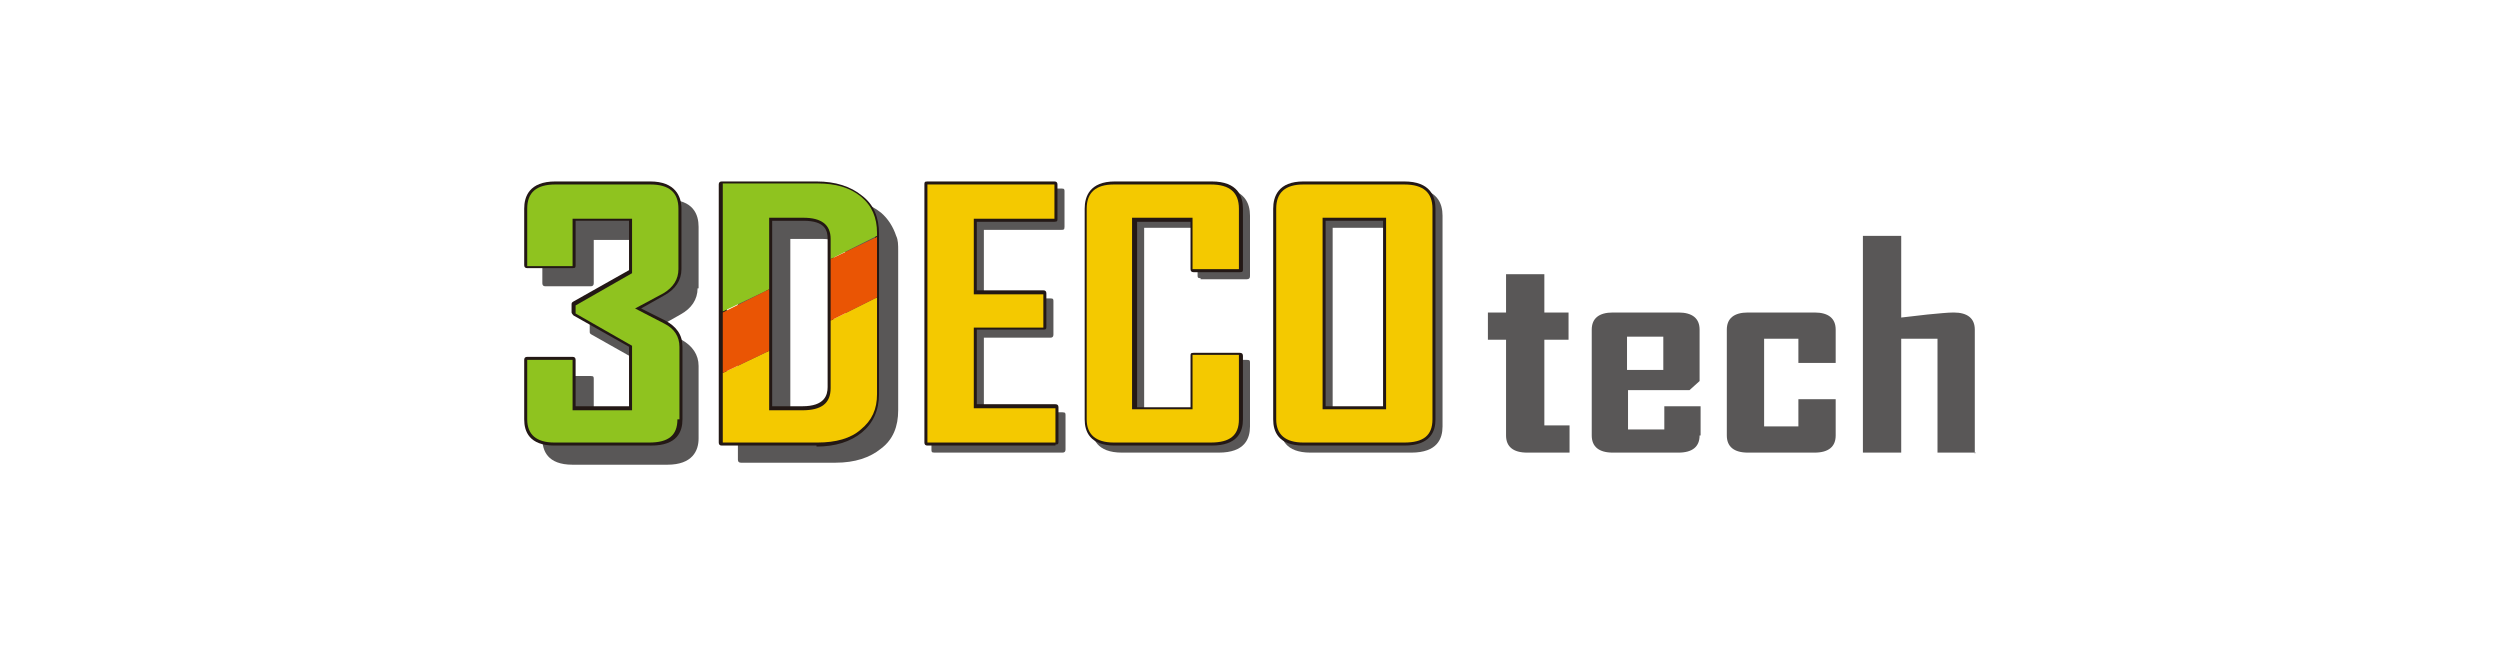
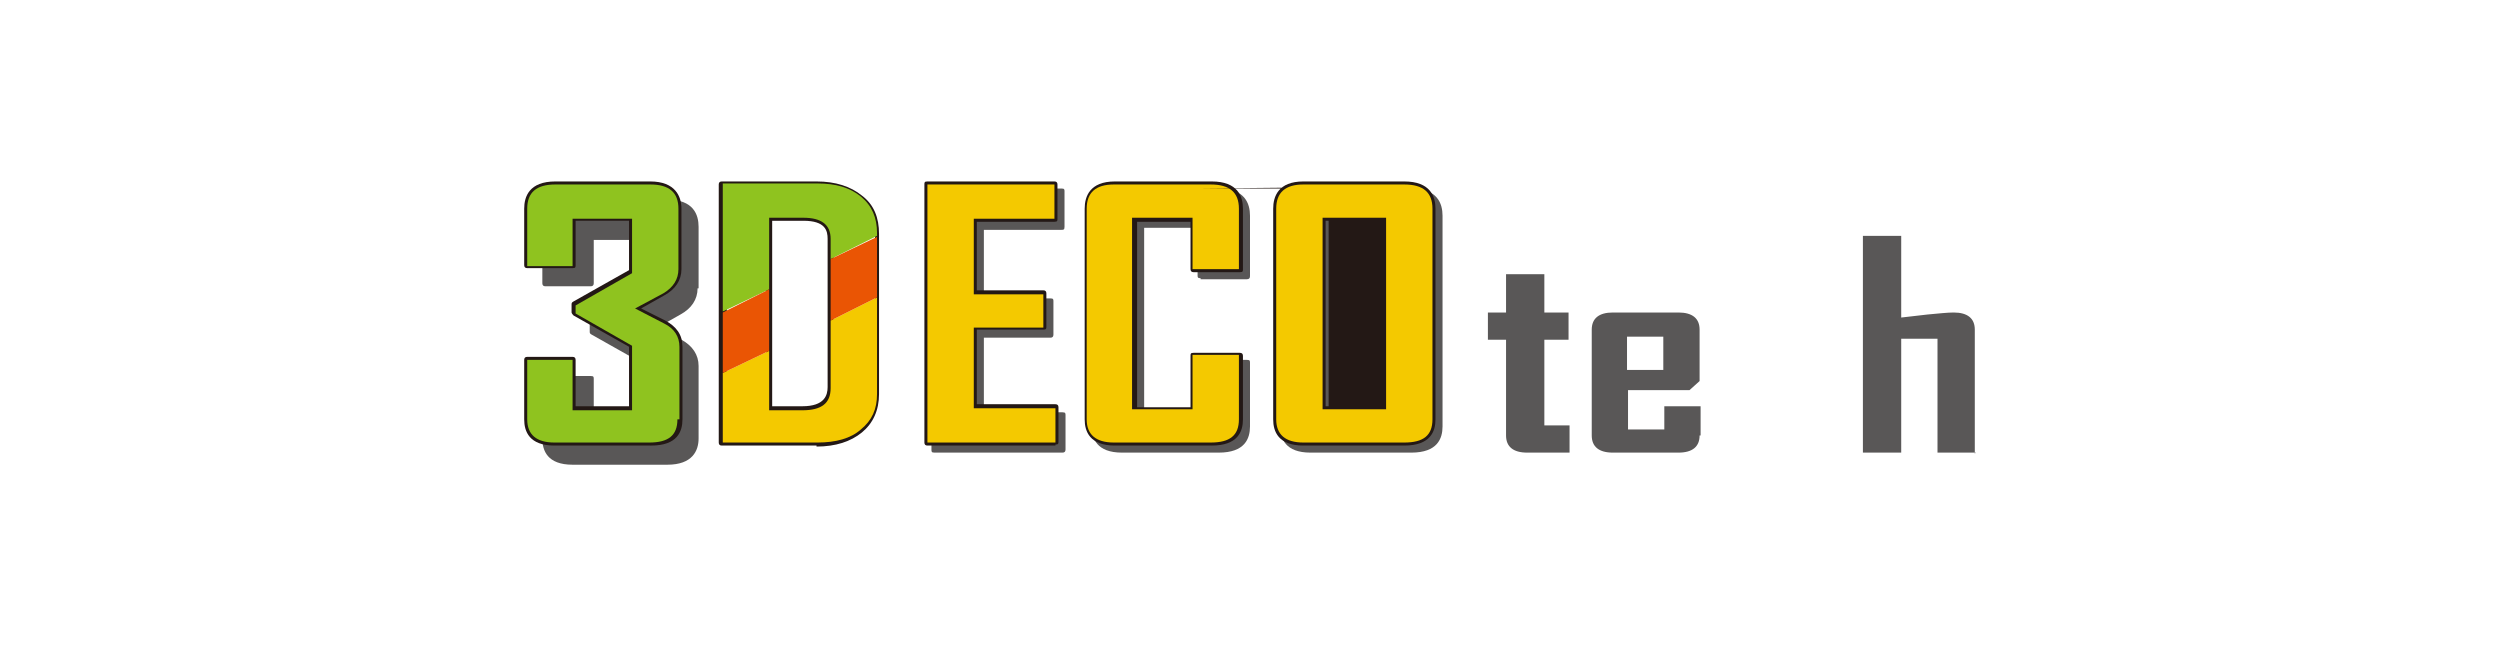
<svg xmlns="http://www.w3.org/2000/svg" id="_レイヤー_1" data-name=" レイヤー 1" version="1.1" viewBox="0 0 248 64" width="248" height="64">
  <defs>
    <style>
      .cls-1 {
        fill: #f4c900;
      }

      .cls-1, .cls-2, .cls-3, .cls-4, .cls-5 {
        stroke-width: 0px;
      }

      .cls-2 {
        fill: #231815;
      }

      .cls-3 {
        fill: #ea5504;
      }

      .cls-4 {
        fill: #595757;
      }

      .cls-5 {
        fill: #8fc31f;
      }
    </style>
  </defs>
  <g>
-     <path class="cls-4" d="M88.9,23.4c-.3-.9-.8-1.7-1.5-2.3-1.1-.9-2.7-1.4-4.5-1.4h-9.4c-.2,0-.3,0-.3.3v25.6c0,.2.1.3.3.3h9.4c1.9,0,3.4-.5,4.5-1.4,1.2-.9,1.7-2.2,1.7-3.8v-15.8c0-.6,0-1.1-.2-1.5ZM78.4,23.7h3.1c2.1,0,2.4,1,2.4,1.8v14.7c0,.8-.3,1.9-2.5,1.9h-3v-18.4Z" />
    <path class="cls-2" d="M81,44.2h-9.4c-.2,0-.3-.1-.3-.3v-25.6c0-.2.1-.3.3-.3h9.4c1.9,0,3.4.5,4.5,1.4h0c1.2.9,1.7,2.2,1.7,3.8v15.9c0,1.6-.6,2.9-1.7,3.8-1.1.9-2.6,1.4-4.5,1.4h0ZM72,43.6h9.1c1.7,0,3.1-.4,4.2-1.2,1-.8,1.5-1.9,1.5-3.3v-15.9c0-1.4-.5-2.5-1.5-3.3h0c-1-.8-2.4-1.2-4.1-1.2h-9.1v25h0ZM79.6,40.9h-3.3c-.2,0-.3-.1-.3-.3v-19c0-.2.1-.3.3-.3h3.4c2.5,0,3,1.3,3,2.5v14.7c0,1.1-.5,2.5-3.1,2.5h0ZM76.6,40.3h3c2.2,0,2.5-1.1,2.5-1.9v-14.7c0-.8-.2-1.8-2.4-1.8h-3.1v18.4h0Z" />
    <path class="cls-1" d="M82.4,38.5c0,1.5-.9,2.2-2.8,2.2h-3.3v-5.9l-4.6,2.2v6.9h9.4c1.8,0,3.3-.4,4.3-1.3,1.1-.9,1.6-2,1.6-3.5v-9.6l-4.6,2.3v6.7h0Z" />
    <path class="cls-5" d="M76.3,21.6h3.4c1.8,0,2.7.7,2.7,2.1v2l4.6-2.3v-.3c0-1.5-.5-2.7-1.6-3.6-1.1-.9-2.5-1.3-4.3-1.3h-9.4v12.7l4.6-2.2v-7.1h0Z" />
    <polygon class="cls-3" points="82.4 25.7 82.4 31.8 87 29.5 87 23.5 82.4 25.7" />
    <polygon class="cls-3" points="76.3 28.7 71.7 31 71.7 37 76.3 34.8 76.3 28.7" />
    <path class="cls-4" d="M69.3,28.5v-6c0-1.2-.5-2.7-3.1-2.7h-9.3c-2.6,0-3.1,1.5-3.1,2.7v5.6c0,.2.1.3.3.3h4.5c.2,0,.3-.1.3-.3v-4.3h5.3v4.9l-5.5,3.1s-.2.2-.2.3v.8c0,.1,0,.2.2.3l5.5,3.1v5.9h-5.3v-4.6c0-.2,0-.3-.3-.3h-4.5c-.2,0-.3.1-.3.3v5.9c0,1.2.5,2.6,3,2.6h9.4c2.5,0,3.1-1.4,3.1-2.6v-7.2c0-1.1-.6-2-1.7-2.6l-2.4-1.2,2.3-1.3c1.1-.6,1.7-1.5,1.7-2.6h.1Z" />
    <g>
      <path class="cls-2" d="M64.5,44.2h-9.5c-2.5,0-3-1.4-3-2.6v-5.9c0-.2.1-.3.3-.3h4.5c.2,0,.3.1.3.3v4.6h5.3v-5.9l-5.5-3.1s-.2-.2-.2-.3v-.8c0-.1,0-.2.2-.3l5.5-3.1v-4.9h-5.3v4.4c0,.2,0,.3-.3.3h-4.5c-.2,0-.3-.1-.3-.3v-5.6c0-1.2.5-2.7,3.1-2.7h9.4c2.5,0,3.1,1.5,3.1,2.7v6c0,1.1-.6,2-1.7,2.6l-2.3,1.3,2.4,1.2c1.1.6,1.7,1.4,1.7,2.6v7.2c0,1.2-.5,2.6-3.1,2.6h-.1ZM52.6,36v5.6c0,1.4.8,2,2.4,2h9.4c1.7,0,2.5-.6,2.5-2v-7.2c0-.9-.4-1.6-1.3-2l-2.9-1.5c-.1,0-.2-.2-.2-.3s0-.2.2-.3l2.8-1.5c.9-.5,1.4-1.2,1.4-2.1v-6c0-1.4-.8-2-2.5-2h-9.3c-1.7,0-2.5.6-2.5,2v5.3h3.9v-4.4c0-.2,0-.3.3-.3h5.9c.2,0,.3,0,.3.3v5.4c0,.1,0,.2-.2.3l-5.5,3.1v.4l5.5,3.1c.1,0,.2.2.2.3v6.4c0,.2-.1.3-.3.3h-5.9c-.2,0-.3-.1-.3-.3v-4.6s-3.9,0-3.9,0Z" />
      <path class="cls-5" d="M67.2,41.6c0,1.6-.9,2.3-2.8,2.3h-9.4c-1.8,0-2.7-.8-2.7-2.3v-5.9h4.5v5h5.9v-6.4l-5.6-3.2v-.8l5.6-3.2v-5.4h-5.9v4.7h-4.5v-5.7c0-1.6.9-2.4,2.8-2.4h9.4c1.9,0,2.8.8,2.8,2.4v6c0,1-.5,1.8-1.5,2.4l-2.8,1.5,2.9,1.5c1,.5,1.5,1.3,1.5,2.3v7.2h-.2Z" />
    </g>
    <path class="cls-4" d="M105.4,40.9h-7.8v-7.4h6.6c.2,0,.3-.1.3-.3v-3.3c0-.2,0-.3-.3-.3h-6.6v-6.8h7.7c.2,0,.3,0,.3-.3v-3.5c0-.2,0-.3-.3-.3h-12.6c-.2,0-.3.1-.3.3v25.6c0,.2,0,.3.3.3h12.7c.2,0,.3-.1.3-.3v-3.4c0-.2,0-.3-.3-.3Z" />
    <g>
      <path class="cls-2" d="M104.7,44.2h-12.7c-.2,0-.3-.1-.3-.3v-25.6c0-.2,0-.3.3-.3h12.6c.2,0,.3.1.3.3v3.4c0,.2,0,.3-.3.3h-7.7v6.8h6.6c.2,0,.3.1.3.3v3.3c0,.2,0,.3-.3.3h-6.6v7.4h7.8c.2,0,.3.1.3.3v3.4c0,.2,0,.3-.3.3h0ZM92.3,43.6h12.1v-2.8h-7.8c-.2,0-.3-.1-.3-.3v-8c0-.2,0-.3.3-.3h6.6v-2.7h-6.6c-.2,0-.3-.1-.3-.3v-7.5c0-.2,0-.3.3-.3h7.7v-2.8h-12s0,25,0,25Z" />
      <path class="cls-1" d="M104.7,43.9h-12.7v-25.6h12.6v3.4h-8v7.5h6.9v3.3h-6.9v8h8.1s0,3.4,0,3.4Z" />
    </g>
    <path class="cls-4" d="M119.1,27.7h4.6c.2,0,.3-.1.3-.3v-6c0-1.2-.5-2.7-3.1-2.7h-9.6c-2.5,0-3,1.5-3,2.7v20.9c0,1.2.5,2.6,3,2.6h9.6c2.6,0,3.1-1.4,3.1-2.6v-6.3c0-.2,0-.3-.3-.3h-4.6c-.2,0-.3.1-.3.3v5.1h-5.3v-18.5h5.3v4.7c0,.2,0,.3.3.3h0Z" />
    <g>
      <path class="cls-2" d="M120.2,44.2h-9.6c-2.5,0-3-1.4-3-2.6v-20.9c0-1.2.5-2.7,3-2.7h9.6c2.6,0,3.1,1.5,3.1,2.7v6c0,.2,0,.3-.3.3h-4.6c-.2,0-.3-.1-.3-.3v-4.7h-5.3v18.4h5.3v-5.1c0-.2,0-.3.3-.3h4.6c.2,0,.3.1.3.3v6.3c0,1.2-.5,2.6-3.1,2.6h0ZM110.6,18.6c-1.7,0-2.4.6-2.4,2v20.9c0,1.4.8,2,2.4,2h9.6c2.2,0,2.5-1.2,2.5-2v-6h-3.9v5.1c0,.2,0,.3-.3.3h-6c-.2,0-.3-.1-.3-.3v-19c0-.2,0-.3.3-.3h6c.2,0,.3,0,.3.3v4.7h3.9v-5.6c0-1.4-.8-2-2.5-2h-9.6Z" />
      <path class="cls-1" d="M122.9,41.6c0,1.6-.9,2.3-2.8,2.3h-9.6c-1.8,0-2.7-.8-2.7-2.3v-20.9c0-1.6.9-2.4,2.7-2.4h9.6c1.9,0,2.8.8,2.8,2.4v6h-4.6v-5.1h-6v19h6v-5.4h4.6v6.3h0Z" />
    </g>
    <path class="cls-4" d="M140,18.7h-10c-2.5,0-3,1.5-3,2.7v20.9c0,1.2.5,2.6,3,2.6h10c2.6,0,3.1-1.4,3.1-2.6v-20.9c0-1.2-.5-2.7-3.1-2.7ZM137.9,22.6v18.4h-5.7v-18.4h5.7Z" />
    <g>
-       <path class="cls-2" d="M139.3,44.2h-10c-2.5,0-3-1.4-3-2.6v-20.9c0-1.2.5-2.7,3-2.7h10c2.6,0,3.1,1.5,3.1,2.7v20.9c0,1.2-.5,2.6-3.1,2.6ZM129.3,18.6c-1.7,0-2.4.6-2.4,2v20.9c0,1.4.8,2,2.4,2h10c1.7,0,2.5-.6,2.5-2v-20.8c0-1.4-.8-2-2.5-2h-10ZM137.5,40.9h-6.3c-.2,0-.3-.1-.3-.3v-19c0-.2,0-.3.3-.3h6.3c.2,0,.3,0,.3.3v19c0,.2,0,.3-.3.3ZM131.5,40.3h5.7v-18.4h-5.7v18.4Z" />
+       <path class="cls-2" d="M139.3,44.2h-10c-2.5,0-3-1.4-3-2.6v-20.9c0-1.2.5-2.7,3-2.7h10c2.6,0,3.1,1.5,3.1,2.7v20.9c0,1.2-.5,2.6-3.1,2.6ZM129.3,18.6c-1.7,0-2.4.6-2.4,2v20.9c0,1.4.8,2,2.4,2c1.7,0,2.5-.6,2.5-2v-20.8c0-1.4-.8-2-2.5-2h-10ZM137.5,40.9h-6.3c-.2,0-.3-.1-.3-.3v-19c0-.2,0-.3.3-.3h6.3c.2,0,.3,0,.3.3v19c0,.2,0,.3-.3.3ZM131.5,40.3h5.7v-18.4h-5.7v18.4Z" />
      <path class="cls-1" d="M142.1,41.6c0,1.6-.9,2.3-2.8,2.3h-10c-1.8,0-2.7-.8-2.7-2.3v-20.9c0-1.6.9-2.4,2.7-2.4h10c1.9,0,2.8.8,2.8,2.4v20.9ZM137.5,40.6v-19h-6.3v19h6.3Z" />
    </g>
  </g>
  <g>
    <path class="cls-4" d="M155.7,44.9h-4.2c-1.4,0-2.1-.6-2.1-1.7v-9.5h-1.8v-2.7h1.8v-3.8h3.8v3.8h2.4v2.7h-2.4v8.5h2.5v2.7h0Z" />
    <path class="cls-4" d="M168.6,43.2c0,1.1-.7,1.7-2.1,1.7h-6.5c-1.4,0-2.1-.6-2.1-1.7v-10.5c0-1.1.7-1.7,2.1-1.7h6.5c1.4,0,2.1.6,2.1,1.7v5.1l-1,.9h-6.1v3.9h3.6v-2.3h3.6v2.9h0ZM165,36.7v-3.3h-3.6v3.3h3.6Z" />
-     <path class="cls-4" d="M182.1,43.2c0,1.1-.7,1.7-2.1,1.7h-6.6c-1.4,0-2.1-.6-2.1-1.7v-10.5c0-1.1.7-1.7,2.1-1.7h6.6c1.4,0,2.1.6,2.1,1.7v3.3h-3.7v-2.4h-3.4v8.7h3.4v-2.7h3.7v3.5h0Z" />
    <path class="cls-4" d="M196,44.9h-3.8v-11.3h-3.6v11.3h-3.8v-21.5h3.8v8.1c.9-.1,1.8-.2,2.6-.3,1.1-.1,2-.2,2.6-.2,1.4,0,2.1.6,2.1,1.7v12.3h0Z" />
  </g>
</svg>